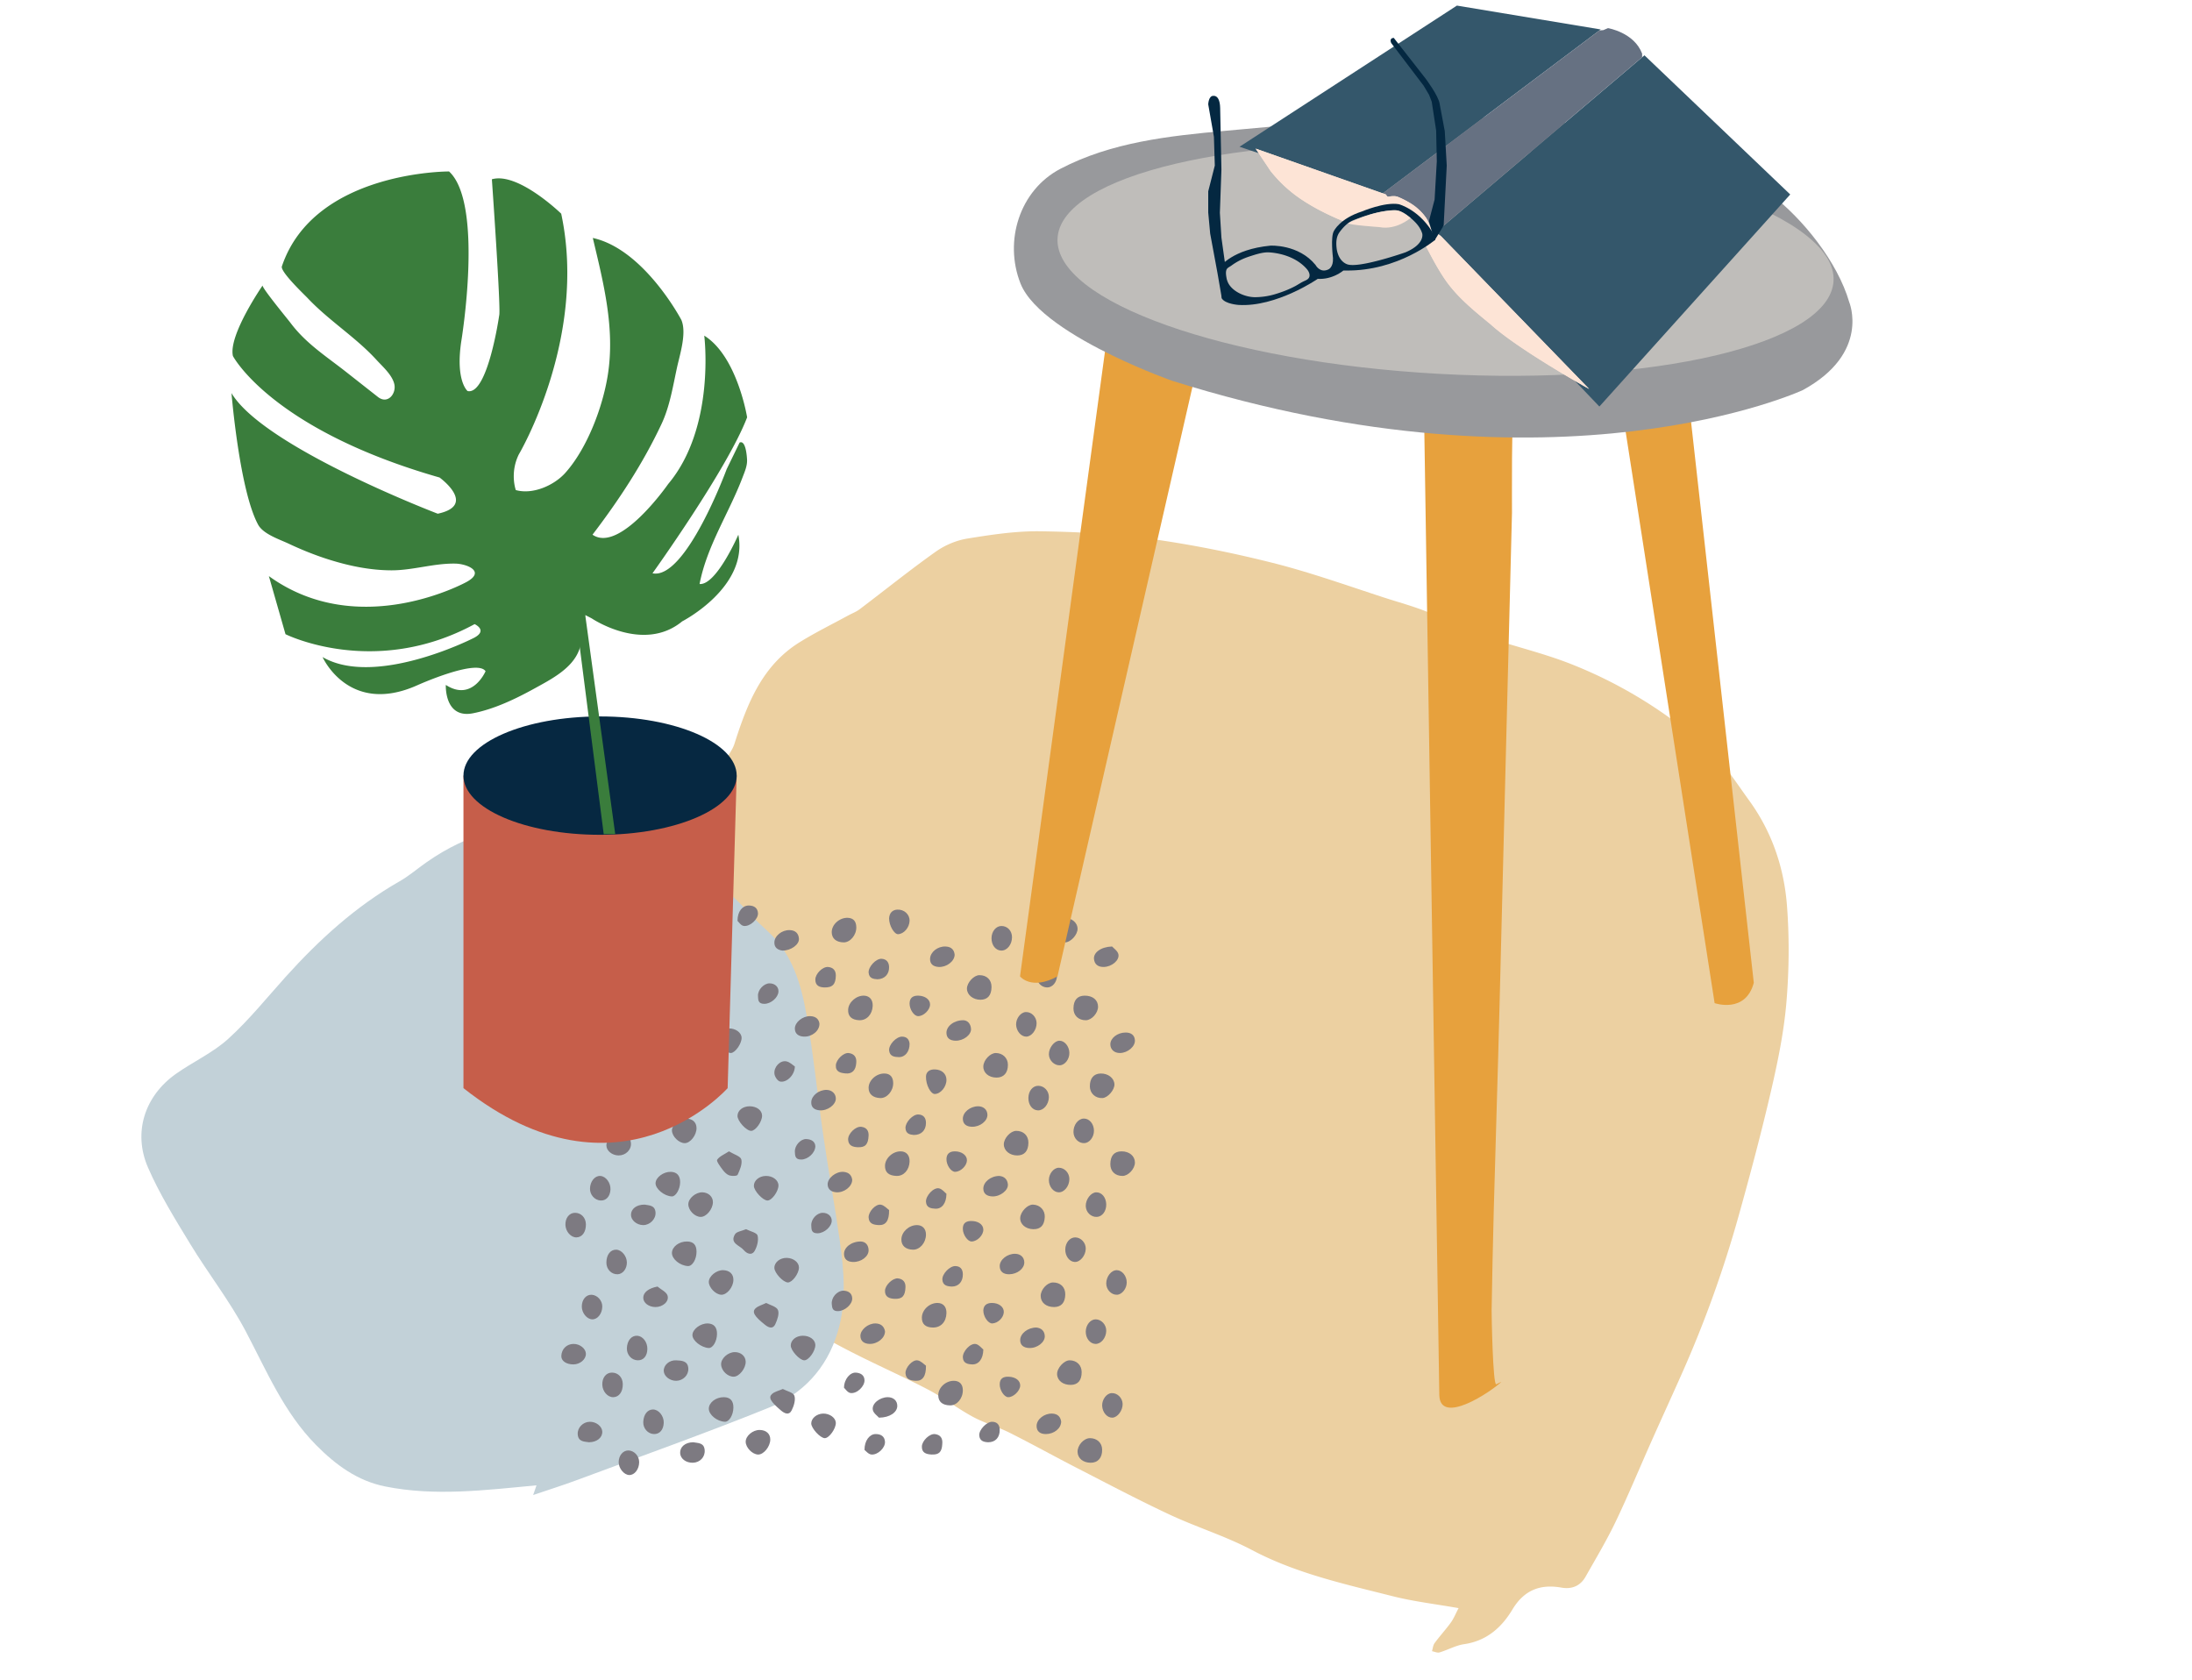
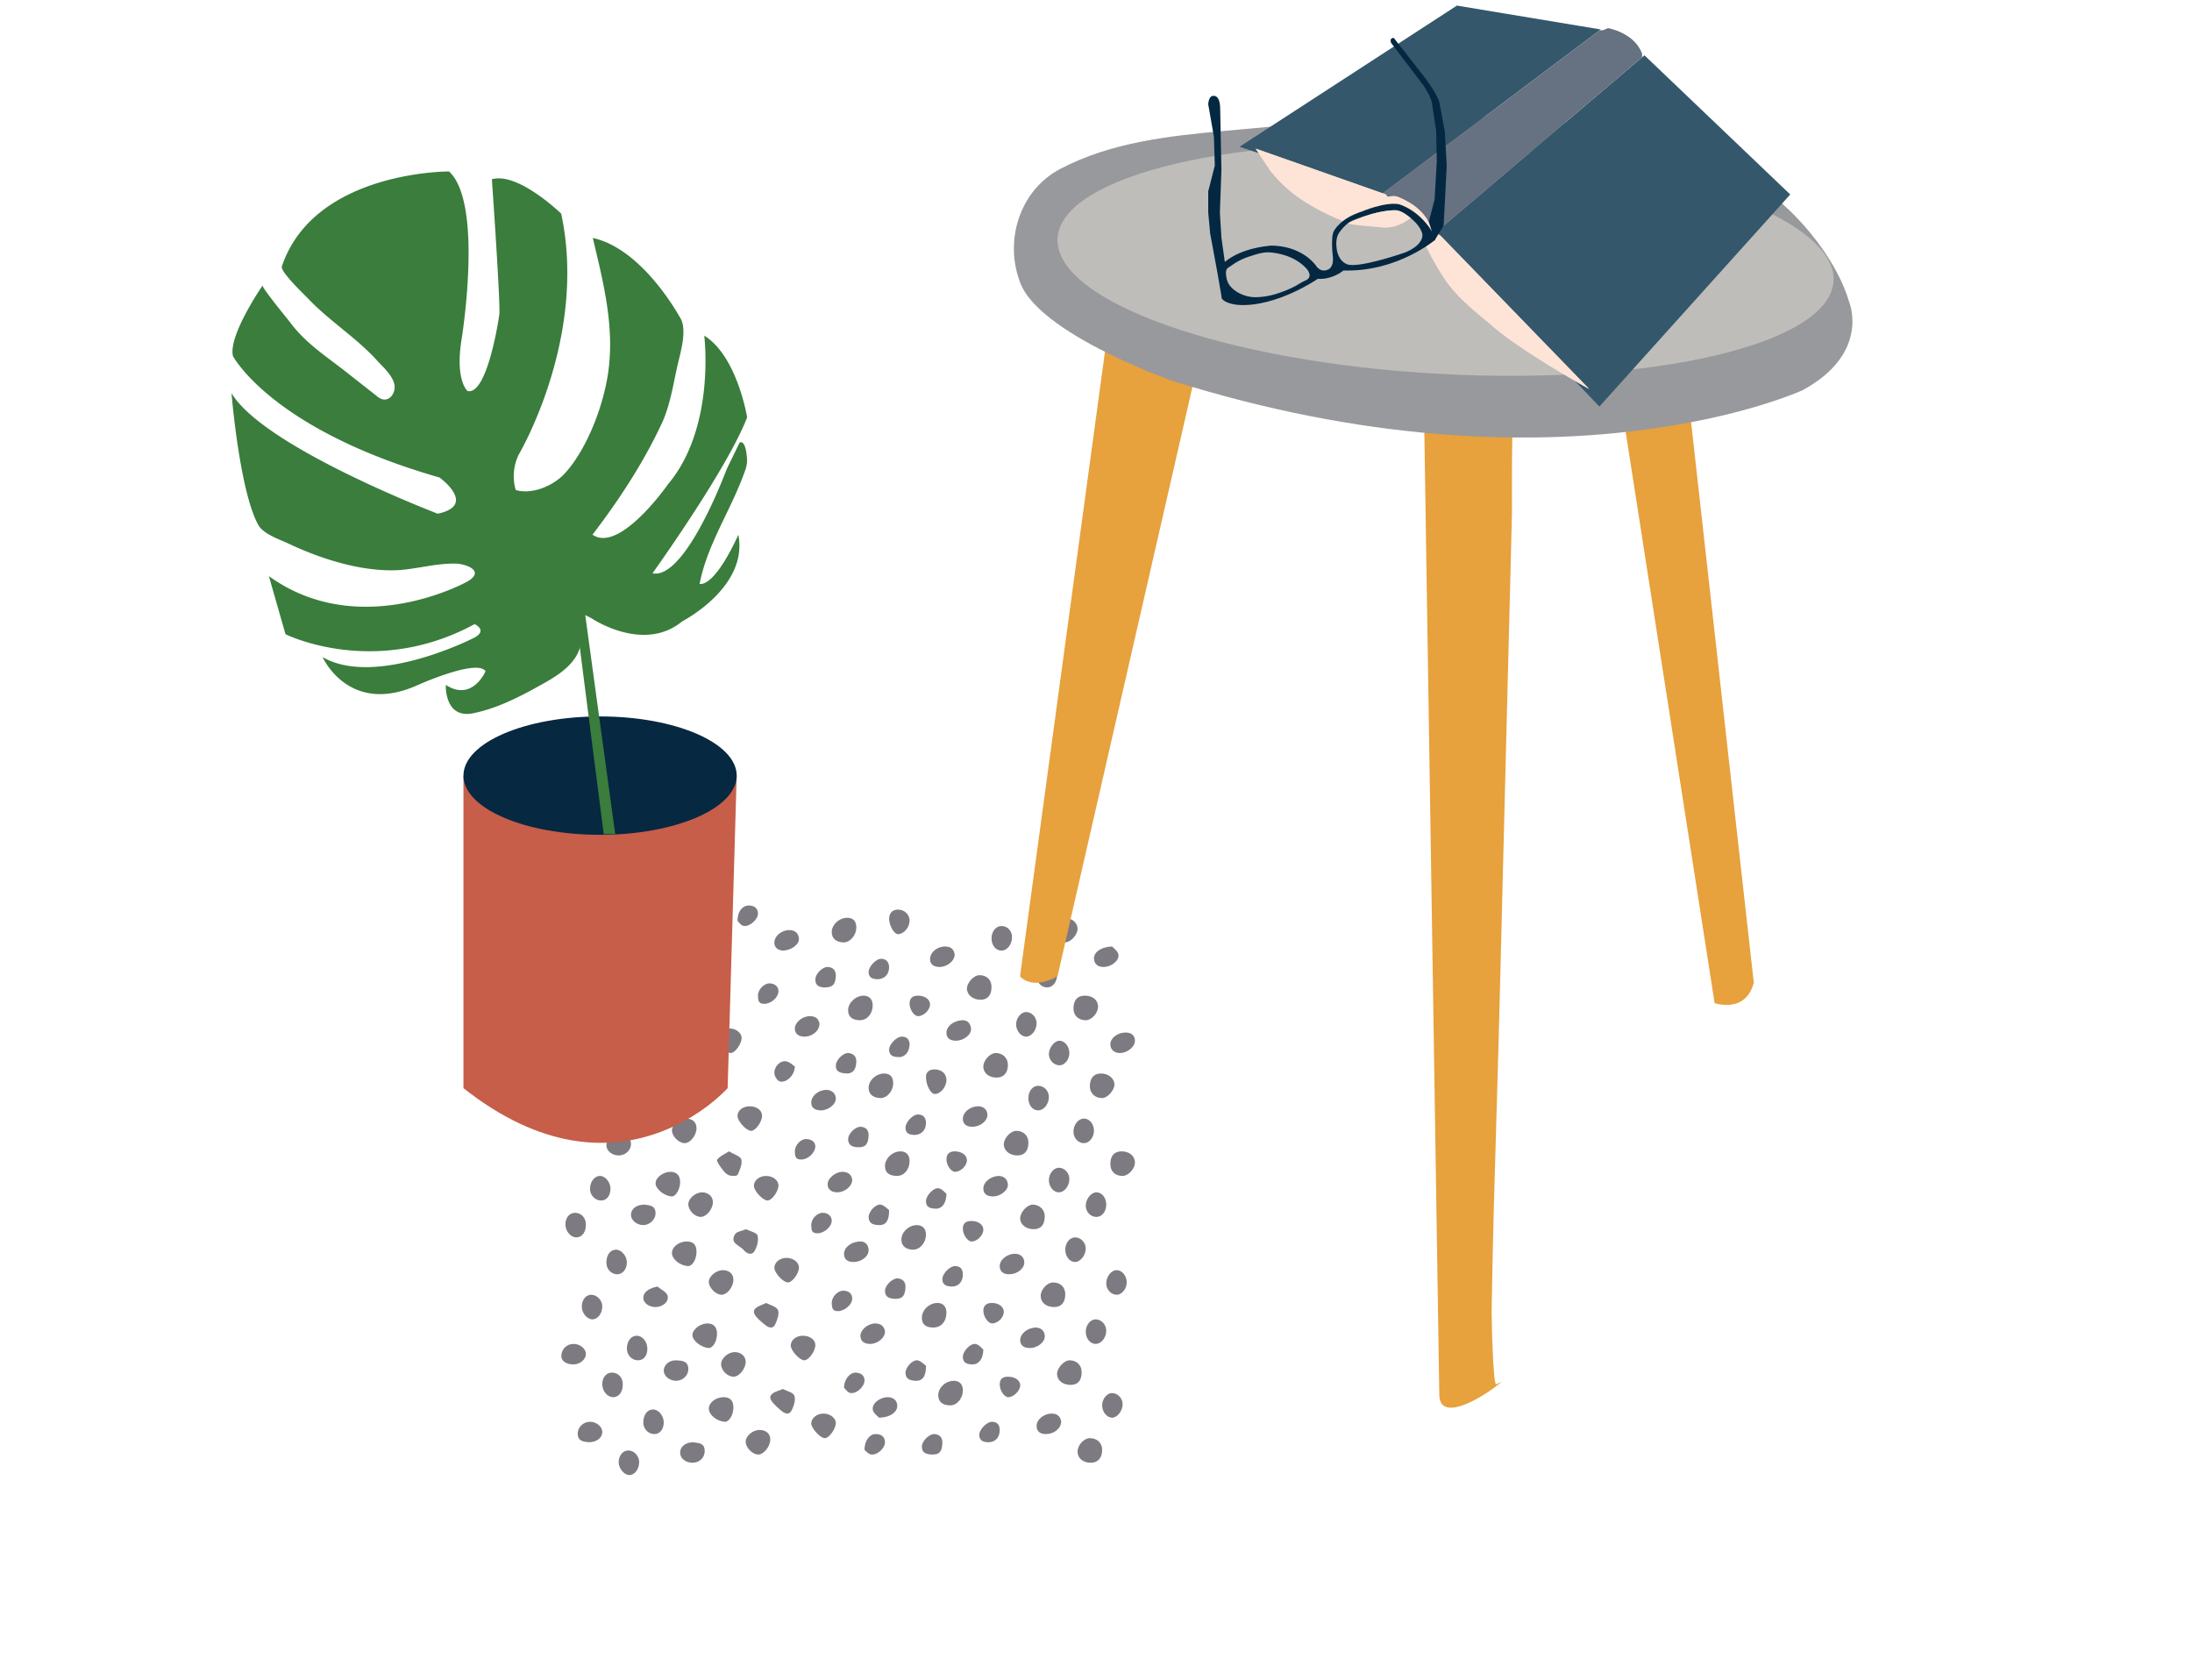
<svg xmlns="http://www.w3.org/2000/svg" viewBox="0 0 535 410">
  <g fill="none" fill-rule="evenodd">
-     <path fill="#ECD0A1" d="M168.064 256.707c.47-1.261 1.06-2.493 1.38-3.792.473-1.924.783-3.89 1.11-5.848 1.06-6.332 2.198-12.653 3.107-19.007.76-5.31 1.246-10.658 1.835-15.991.208-1.883.342-3.774.54-5.659.231-2.196.161-4.494.813-6.56 1.47-4.665 3.048-9.203-.337-13.712-.194-.258-.135-.708-.195-1.07l.838.33c.708-1.274 1.654-2.47 2.087-3.83 3.093-9.732 6.724-19.13 15.961-24.85 3.818-2.365 7.869-4.352 11.817-6.507.929-.507 1.954-.882 2.788-1.513 6.197-4.686 12.252-9.569 18.584-14.06 2.219-1.574 5.005-2.757 7.681-3.19 5.873-.951 11.85-1.863 17.77-1.782 9.011.124 18.08.61 26.997 1.85 10.025 1.393 20.01 3.398 29.826 5.872 9.196 2.317 18.168 5.539 27.201 8.472 4.667 1.515 9.542 2.736 13.827 5.02 10.129 5.399 21.48 7.102 31.975 11.276 12.004 4.772 22.857 11.463 32.614 20.032 4.373 3.841 7.319 8.611 10.641 13.192 5.57 7.678 8.508 16.4 9.22 25.667.598 7.805.522 15.738-.134 23.542-.606 7.205-2.074 14.381-3.707 21.446-2.369 10.252-5.083 20.431-7.913 30.569a280.161 280.161 0 0 1-13.705 38.21c-2.49 5.615-5.055 11.196-7.554 16.806-2.929 6.579-5.679 13.243-8.786 19.737-2.2 4.595-4.832 8.988-7.342 13.43-1.284 2.277-3.343 3.143-5.908 2.689-5.205-.924-9.133.63-11.961 5.344-2.653 4.423-6.33 7.67-11.8 8.463-2.046.299-3.965 1.405-5.982 2.007-.54.16-1.228-.183-1.849-.296.206-.67.256-1.456.648-1.989 1.258-1.71 2.707-3.28 3.953-4.999.705-.973 1.156-2.131 1.89-3.525-5.636-.996-10.948-1.608-16.085-2.909-11.7-2.96-23.5-5.531-34.36-11.274-6.42-3.394-13.48-5.556-20.08-8.642-7.59-3.548-15.008-7.47-22.468-11.298-5.57-2.858-11.046-5.905-16.642-8.709-2.884-1.445-6.062-2.32-8.891-3.852-3.779-2.045-7.225-4.714-11.032-6.695-6.838-3.558-13.936-6.617-20.745-10.224-7.468-3.957-15.086-7.796-21.963-12.642-4.692-3.306-8.702-7.908-12.103-12.593-2.152-2.964-3.006-7.071-3.767-10.804-1.429-7.008-2.509-14.098-3.465-21.19-.717-5.326-1.058-10.705-1.437-16.07-.042-.585.715-1.675 1.21-1.743.702-.097 1.623.397 2.226.905.423.356.468 1.157.682 1.759l.99.207" />
-     <path fill="#C2D1D8" d="M130.127 364.878l.815-2.367c-12.697 1.195-24.81 2.71-36.92.28-6.752-1.354-12.044-5.225-16.857-10.093-7.894-7.987-12.08-18.102-17.19-27.783-3.917-7.422-9.178-14.124-13.555-21.321-3.688-6.062-7.473-12.154-10.293-18.634-3.735-8.584-.809-17.47 6.781-22.854 4.184-2.967 9.025-5.143 12.778-8.549 5.079-4.607 9.423-10.03 14.034-15.146 8.18-9.072 17.115-17.219 27.802-23.315 2.317-1.322 4.37-3.104 6.566-4.642 10.177-7.124 21.218-10.18 33.79-8.636 8.892 1.092 17.473 2.848 25.586 6.544 7.622 3.473 14.071 8.613 19.692 14.821 1.497 1.653 3.214 3.105 4.812 4.667 5.456 5.329 7.533 12.338 8.806 19.434 1.78 9.918 2.733 19.981 4.185 29.96 1.235 8.497 2.793 16.947 3.99 25.448 1.053 7.485 1.736 14.98-.504 22.45-2.66 8.871-8.503 15.075-16.769 18.414-15.47 6.25-31.205 11.843-46.846 17.666-3.43 1.277-6.927 2.372-10.703 3.656" />
+     <path fill="#C2D1D8" d="M130.127 364.878l.815-2.367" />
    <path fill="#7D7A81" d="M182.991 270c1.704.01 2.99.984 3.009 2.278.02 1.452-1.54 3.665-2.623 3.72-1.17.06-3.414-2.385-3.377-3.68.039-1.33 1.325-2.327 2.991-2.318zm12.94 56c1.683-.017 3.025.954 3.068 2.218.05 1.494-1.638 3.835-2.73 3.781-1.154-.055-3.282-2.414-3.269-3.622.014-1.327 1.288-2.36 2.931-2.377zM195 309.366c-.014 1.462-1.625 3.64-2.688 3.634-1.149-.005-3.298-2.316-3.312-3.56-.014-1.36 1.391-2.484 3.053-2.439 1.634.047 2.958 1.108 2.947 2.365zm-11-19.938c-.017-1.303 1.276-2.39 2.89-2.427 1.703-.04 3.13 1.036 3.11 2.345-.026 1.474-1.637 3.668-2.683 3.654-1.133-.016-3.301-2.352-3.317-3.572zM200.918 345c1.573-.026 3.023 1.02 3.08 2.22.067 1.424-1.646 3.812-2.708 3.78-1.11-.036-3.285-2.41-3.29-3.591-.003-1.267 1.35-2.384 2.918-2.409zM181 253.264c.043 1.413-1.518 3.663-2.59 3.734-1.112.076-3.33-2.184-3.405-3.469-.08-1.319 1.166-2.444 2.794-2.525 1.669-.08 3.163.972 3.201 2.26zm-4-19.87c-.042 1.508-1.68 3.669-2.732 3.605-1.176-.072-3.281-2.41-3.267-3.63.015-1.39 1.37-2.422 3.105-2.367 1.694.053 2.931 1.076 2.894 2.392zm37.855 34.605c-1.812-.067-2.867-.994-2.854-2.51.016-1.877 1.958-3.58 3.963-3.485 1.286.059 2.014.83 2.037 2.32.027 1.96-1.536 3.734-3.146 3.675zM268.612 262c1.83-.045 3.325 1.112 3.387 2.624.058 1.38-1.62 3.309-2.93 3.371-1.718.083-3.052-1.15-3.069-2.837-.018-1.964.936-3.118 2.612-3.158zM205.88 230c-1.81-.048-2.869-.96-2.88-2.48-.016-1.886 1.919-3.606 3.936-3.516 1.272.058 2.031.77 2.063 2.286.042 1.938-1.513 3.75-3.119 3.71zM242 240.906c-.026 2.022-.954 3.088-2.696 3.094-1.832.006-3.302-1.203-3.304-2.717 0-1.451 1.67-3.265 3.024-3.283 1.808-.02 2.998 1.137 2.976 2.906zm20 5.195c.02-2.007.966-3.086 2.715-3.1 1.97-.017 3.272 1.045 3.285 2.68.015 1.55-1.544 3.296-2.964 3.318-1.8.033-3.052-1.165-3.036-2.898zm-5-18.943c-.018-1.98.915-3.11 2.609-3.157 1.865-.048 3.335 1.088 3.39 2.622.056 1.51-1.7 3.413-3.116 3.376-1.708-.043-2.866-1.186-2.883-2.84zM243.175 263c-1.89-.025-3.235-1.196-3.173-2.773.058-1.523 1.704-3.251 3.071-3.227 1.68.028 2.909 1.22 2.927 2.84.021 2.01-1.025 3.18-2.825 3.16zm25.824 90.795c.035 2.002-1.031 3.216-2.81 3.205-1.836-.015-3.121-1.065-3.187-2.607-.07-1.628 1.52-3.403 3.04-3.393 1.727.013 2.93 1.148 2.957 2.795zm-46.175-48.796c-1.791-.038-2.849-.978-2.824-2.515.03-1.83 1.859-3.499 3.814-3.484 1.358.011 2.21.929 2.186 2.358-.032 1.985-1.51 3.678-3.176 3.641zM260 315.907c-.026 2.012-.974 3.088-2.726 3.093-1.941.005-3.268-1.094-3.274-2.71-.005-1.547 1.565-3.273 2.993-3.29 1.823-.02 3.029 1.146 3.007 2.907zm4 18.935c.018 2.022-.881 3.116-2.596 3.157-1.927.045-3.337-1.03-3.402-2.592-.06-1.496 1.702-3.428 3.104-3.407 1.7.03 2.88 1.186 2.894 2.842zm7-50.755c.028-2.029.958-3.079 2.73-3.087 1.894-.008 3.268 1.136 3.27 2.725 0 1.53-1.592 3.262-3.014 3.275-1.815.016-3.01-1.149-2.986-2.913zm-20-5.184c-.018 2.007-.96 3.087-2.703 3.097-1.86.01-3.291-1.17-3.297-2.713-.005-1.487 1.627-3.27 3.01-3.287 1.79-.02 3.005 1.161 2.99 2.903zM231.906 343c-1.87-.026-2.882-.874-2.906-2.434-.027-1.852 1.754-3.545 3.751-3.566 1.409-.015 2.234.818 2.249 2.275.022 2.007-1.422 3.747-3.094 3.725zm23.09-45.962c-.096 2.025-1.026 3-2.83 2.96-1.87-.04-3.254-1.26-3.162-2.79.093-1.502 1.795-3.252 3.12-3.207 1.726.058 2.95 1.355 2.872 3.037zm-36.155-10.04c-1.932-.051-2.879-.886-2.84-2.505.044-1.854 1.956-3.563 3.906-3.49 1.359.047 2.148 1.001 2.09 2.52-.076 2.03-1.435 3.524-3.156 3.476zm-9.123-38c-1.861-.078-2.802-.98-2.712-2.6.101-1.823 2.033-3.49 3.929-3.394 1.335.068 2.127 1.036 2.061 2.522-.093 2.067-1.488 3.545-3.278 3.471zM227.688 324c-1.81-.025-2.72-.856-2.687-2.452.04-1.902 1.886-3.593 3.869-3.547 1.374.032 2.176.977 2.128 2.502-.067 2.14-1.375 3.521-3.31 3.497zm-75.69-93.255c-.05 1.771-.955 3.268-1.968 3.255-1.885-.024-4.095-1.785-4.029-3.206.066-1.346 2.04-2.827 3.726-2.793 1.555.033 2.323.96 2.27 2.744zm23.001 94.871c-.036 1.8-1.046 3.46-2.06 3.381-1.831-.143-3.911-1.794-3.939-3.126-.027-1.423 1.975-2.94 3.787-2.869 1.482.06 2.244.96 2.212 2.614zM154.563 248c1.596-.022 2.455.879 2.437 2.558-.018 1.705-1.08 3.488-2.05 3.441-1.828-.09-3.894-1.717-3.949-3.108-.056-1.434 1.706-2.864 3.562-2.89zm22.107 93c1.553.016 2.34.871 2.33 2.532-.011 1.796-1.044 3.517-2.082 3.467-1.932-.089-3.921-1.71-3.918-3.19.003-1.503 1.734-2.828 3.67-2.809zm-12.967-55c1.498.037 2.305.92 2.297 2.522-.01 1.706-1.056 3.506-2.02 3.478-1.852-.06-4.041-1.859-3.979-3.268.063-1.393 1.932-2.77 3.702-2.731zM170 305.549c-.015 1.831-1.028 3.503-2.09 3.45-1.96-.101-3.928-1.715-3.91-3.208.016-1.51 1.753-2.822 3.692-2.79 1.578.028 2.32.847 2.308 2.548zm-9-36.983c-.013 1.872-.996 3.5-2.073 3.433-1.927-.122-3.948-1.773-3.927-3.208.023-1.472 1.818-2.818 3.72-2.79 1.577.025 2.291.83 2.28 2.565zM164.086 224c1.043.6 2.603.981 2.824 1.749.3 1.036-.195 2.497-.777 3.539-.628 1.122-1.806.784-2.505-.092-.938-1.181-3.545-1.54-2.295-3.816.374-.683 1.666-.866 2.753-1.38zm22.916 94c.982.541 2.514.87 2.87 1.72.379.91-.155 2.409-.65 3.473-.562 1.21-1.568.884-2.472.163-2.647-2.1-3.3-3.169-2.316-4.067.606-.555 1.502-.774 2.568-1.289zm-14.056-56c1.149.586 2.765.904 2.96 1.628.306 1.142-.193 2.616-.666 3.818-.152.388-1.505.726-1.942.458-1.118-.684-2.101-1.656-2.985-2.658-.308-.351-.423-1.445-.188-1.636.796-.65 1.786-1.05 2.82-1.61zM172 246.115c-.25.653-.44 1.617-.974 2.353-.274.38-1.376.677-1.724.457-1.129-.713-2.106-1.66-3.083-2.573-.195-.183-.278-.67-.173-.925.613-1.482 1.967-1.5 3.306-1.384 1.206.104 2.461.24 2.648 2.072zM182.09 300c1.03.526 2.637.853 2.813 1.548.287 1.123-.096 2.641-.697 3.708-.714 1.264-1.942.723-2.7-.183-.955-1.143-3.477-1.602-2.107-3.848.395-.647 1.639-.774 2.692-1.225zm-4.171-19c1.24.76 2.835 1.196 3.018 1.98.267 1.126-.363 2.57-.904 3.736-.153.326-1.4.362-2.024.155-.633-.215-1.214-.817-1.641-1.39-.573-.767-1.564-2.093-1.334-2.431.589-.863 1.759-1.31 2.885-2.05zm-3.92 12.442c-.048 1.724-1.637 3.598-3.014 3.557-1.477-.04-3.01-1.644-2.985-3.12.024-1.422 1.815-2.923 3.434-2.878 1.5.039 2.604 1.089 2.565 2.44zM185.428 349c1.593.026 2.597.952 2.572 2.369-.03 1.72-1.627 3.668-2.977 3.63-1.417-.042-3.029-1.714-3.023-3.14.006-1.429 1.751-2.887 3.428-2.859zm5.636-10c.982.523 2.532.834 2.813 1.627.35.991-.108 2.509-.642 3.566-.659 1.307-1.727.811-2.65.025-2.562-2.183-3.121-3.17-2.11-4.042.627-.54 1.541-.72 2.589-1.176zm-33.05-98c-1.436-.042-3.038-1.715-3.014-3.15.022-1.413 1.794-2.878 3.44-2.85 1.584.029 2.59.966 2.56 2.386-.041 1.753-1.613 3.655-2.986 3.613zm18.464 69c1.593.038 2.556.955 2.521 2.405-.042 1.783-1.6 3.66-2.983 3.593-1.4-.067-3.045-1.794-3.016-3.167.032-1.38 1.858-2.868 3.478-2.83zm-14.391-50c-1.474.007-3.057-1.55-3.087-3.037-.03-1.42 1.725-2.963 3.372-2.963 1.527 0 2.615.978 2.628 2.359.016 1.725-1.513 3.634-2.913 3.641zm19.912 72.317c.039 1.635-1.552 3.653-2.902 3.682-1.5.034-3.045-1.46-3.096-2.995-.048-1.445 1.637-2.98 3.307-3.003 1.502-.027 2.66.973 2.691 2.316zM167.381 273c1.605-.01 2.604.873 2.619 2.305.018 1.737-1.5 3.69-2.874 3.695-1.41.006-3.074-1.623-3.125-3.058-.05-1.36 1.759-2.934 3.38-2.942zm72.618 27.057c.049 1.382-1.425 2.904-2.847 2.943-.949.026-2.102-1.592-2.15-3.007-.044-1.291.59-1.936 1.89-1.99 1.759-.067 3.061.784 3.107 2.054zm-24 24.83c.06 1.645-1.85 3.178-3.79 3.11-1.274-.045-2.17-.643-2.208-1.907-.045-1.518 1.851-3.12 3.68-3.09 1.434.024 2.12.838 2.318 1.888zm-69.5-37.885c1.385.062 2.597 1.698 2.495 3.37-.102 1.665-1.091 2.72-2.456 2.622-1.417-.104-2.565-1.408-2.538-2.888.032-1.756 1.163-3.163 2.498-3.104zM240 319.78c.07-1.169.801-1.763 2.042-1.78 1.715-.024 2.998.955 2.956 2.223-.044 1.36-1.415 2.715-2.808 2.776-1.007.044-2.22-1.678-2.19-3.219zM217 224.136c.07-1.252.752-2.056 1.975-2.13 1.706-.103 3.073 1.176 3.024 2.732-.053 1.65-1.368 3.187-2.789 3.261-.938.051-2.218-2.073-2.21-3.863zm44 63.639c-.014 1.736-1.253 3.262-2.614 3.224-1.301-.037-2.39-1.404-2.386-3.003.003-1.543 1.17-2.988 2.42-2.996 1.402-.011 2.592 1.267 2.58 2.775zm-35-25.055c.048-1.148.904-1.757 2.182-1.718 1.712.052 2.813 1.082 2.818 2.56.007 1.702-1.433 3.436-2.857 3.438-.96.002-2.18-2.138-2.142-4.28zM149.673 341c-1.37.025-2.616-1.396-2.67-3.037-.057-1.723.935-2.97 2.358-2.963 1.507.008 2.596 1.142 2.638 2.744.05 1.92-.887 3.229-2.326 3.256zM222 244.92c.016-1.403.823-1.948 2.14-1.919 1.67.04 2.87.958 2.86 2.17-.013 1.339-1.63 2.887-2.955 2.827-.983-.042-2.047-1.643-2.045-3.078zM233.04 281c1.706-.006 3.008.977 2.959 2.234-.05 1.308-1.499 2.713-2.844 2.765-1.034.04-2.192-1.65-2.154-3.138.032-1.215.735-1.858 2.038-1.861zm10.83 6c1.223.088 2.009.821 2.124 2.054.133 1.44-1.858 3.013-3.794 2.944-1.26-.044-2.187-.599-2.2-1.896-.015-1.582 1.758-3.078 3.87-3.102zm6.58-34c-1.264-.004-2.422-1.4-2.45-2.954-.027-1.504 1.134-2.998 2.363-3.044 1.4-.053 2.616 1.193 2.637 2.694.024 1.681-1.232 3.31-2.55 3.304zM249 338.182c-.033 1.303-1.731 2.905-2.982 2.814-.958-.07-2.023-1.722-2.018-3.119.007-1.443.857-1.917 2.165-1.874 1.711.055 2.865.94 2.834 2.179zm-41-50.202c-.043 1.68-2.05 3.166-3.917 3.009-1.19-.099-2.023-.694-2.08-1.858-.077-1.56 1.987-3.242 3.83-3.125 1.446.093 2.059.939 2.167 1.974zm49.999-49.902c-.038 1.657-1.13 2.954-2.462 2.921-1.437-.035-2.58-1.313-2.536-2.838.052-1.773 1.3-3.23 2.7-3.158 1.342.07 2.336 1.4 2.298 3.075zm3 18.867c.035 1.549-1.066 2.999-2.32 3.053-1.374.06-2.644-1.204-2.678-2.662-.035-1.566 1.308-3.317 2.559-3.336 1.267-.022 2.403 1.35 2.44 2.945zM153.574 359.999c-1.264-.031-2.567-1.61-2.574-3.126-.009-1.644 1.092-2.938 2.44-2.87 1.389.069 2.563 1.374 2.56 2.846-.003 1.733-1.12 3.182-2.426 3.15zM153 308.105c.017 1.565-.986 2.852-2.258 2.894-1.517.05-2.74-1.215-2.742-2.833-.002-1.905.973-3.194 2.397-3.166 1.315.027 2.586 1.542 2.603 3.105zM264.543 273c1.341-.011 2.425 1.275 2.456 2.917.032 1.575-1.068 3.022-2.34 3.08-1.413.067-2.627-1.163-2.658-2.693-.035-1.755 1.148-3.29 2.542-3.304zm-123.175-5c1.347.004 2.6 1.474 2.631 3.086.033 1.713-.982 2.94-2.41 2.914-1.5-.027-2.571-1.18-2.589-2.793-.02-1.95.91-3.21 2.368-3.207zm132.63 74.618c.056 1.605-1.232 3.341-2.509 3.381-1.271.04-2.422-1.301-2.487-2.9-.06-1.514 1.054-3.023 2.288-3.095 1.394-.08 2.655 1.139 2.708 2.614zM259 346.942c-.01 1.684-1.737 3.04-3.7 3.058-1.428.014-2.306-.643-2.3-1.99.007-1.617 1.887-3.069 3.777-3.008 1.484.046 2.064.908 2.223 1.94zM235.137 249c1.015.043 1.756.822 1.857 2.067.124 1.487-1.851 2.99-3.81 2.931-1.31-.04-2.17-.619-2.184-1.916-.019-1.593 1.801-3.096 4.137-3.082zm37.452 61c1.294.026 2.404 1.402 2.411 2.985.007 1.521-1.16 2.988-2.399 3.014-1.38.03-2.6-1.26-2.601-2.747-.002-1.714 1.244-3.278 2.589-3.252zm-112.954 40c-1.498-.025-2.704-1.388-2.632-2.969.084-1.812 1.028-3.021 2.368-3.03 1.39-.012 2.684 1.59 2.627 3.25-.056 1.694-.985 2.773-2.363 2.749zM158 329.229c-.03 1.72-.929 2.788-2.33 2.77-1.52-.018-2.715-1.34-2.668-2.946.058-1.859 1.117-3.135 2.535-3.049 1.362.082 2.493 1.562 2.463 3.225zM214.532 346c-.35-.413-1.34-1.078-1.5-1.883-.31-1.547 1.672-3.093 3.611-3.117 1.425-.017 2.386.87 2.356 2.177-.034 1.489-1.788 2.804-4.467 2.823zM204 268.15c-.021 1.486-2.01 2.973-3.915 2.842-1.313-.09-2.127-.717-2.083-1.999.054-1.608 1.879-3.043 3.784-2.992 1.285.036 2.229.952 2.214 2.149zm66 56.643c-.02 1.742-1.268 3.253-2.65 3.206-1.322-.047-2.365-1.389-2.35-3.023.018-1.6 1.143-2.985 2.417-2.976 1.405.011 2.599 1.301 2.583 2.793zm3.386-67.794c-1.405.034-2.395-.855-2.386-2.142.01-1.494 1.72-2.838 3.685-2.857 1.331-.014 2.203.582 2.308 1.824.133 1.558-1.709 3.129-3.607 3.175zM241 272.059c.04 1.533-1.81 2.999-3.804 2.94-1.32-.042-2.176-.648-2.195-1.92-.024-1.602 1.772-3.069 3.708-3.079 1.329-.008 2.26.826 2.291 2.059zm-98 26.688c.046 1.917-.886 3.228-2.317 3.253-1.337.025-2.615-1.414-2.679-3.02-.069-1.702.944-2.982 2.354-2.98 1.476.006 2.603 1.18 2.641 2.747zM244.38 232c-1.37-.027-2.384-1.31-2.381-3.012.003-1.641 1.074-2.973 2.405-2.988 1.48-.015 2.605 1.175 2.595 2.746-.009 1.797-1.204 3.28-2.62 3.254zm-99.836 90c-1.304-.029-2.543-1.556-2.545-3.134 0-1.69 1.059-2.94 2.426-2.863 1.382.08 2.588 1.415 2.574 2.86-.016 1.74-1.131 3.167-2.455 3.137zm108.416 2c1.172.123 1.98.802 2.037 2.078.069 1.502-1.842 3.005-3.82 2.918-1.285-.055-2.182-.643-2.178-1.932.002-1.579 1.82-3.072 3.96-3.064zm-52.962-74.168c.04 1.767-1.84 3.256-3.807 3.164-1.293-.058-2.177-.693-2.192-1.943-.02-1.55 1.893-3.098 3.748-3.052 1.461.036 2.133.836 2.251 1.831zm67.543 41.169c1.353-.04 2.415 1.222 2.457 2.91.043 1.669-.955 3.02-2.278 3.086-1.434.072-2.673-1.123-2.72-2.626-.051-1.628 1.236-3.334 2.541-3.37zm-14.12-26c1.443.007 2.61 1.277 2.577 2.796-.036 1.749-1.292 3.251-2.675 3.202-1.36-.046-2.346-1.339-2.324-3.045.021-1.697 1.059-2.963 2.423-2.954zm-43.292 38c1.058.05 1.813.774 1.868 2.07.067 1.564-1.787 2.984-3.815 2.927-1.357-.034-2.16-.67-2.183-1.934-.028-1.616 1.788-3.084 4.13-3.064zM271.427 231c.369.427 1.351 1.079 1.534 1.874.34 1.489-1.614 3.088-3.562 3.125-1.447.026-2.275-.687-2.391-1.956-.143-1.529 1.633-2.949 4.419-3.043zM250 308.113c.006 1.5-1.69 2.857-3.66 2.887-1.432.017-2.323-.64-2.34-1.973-.02-1.606 1.873-3.064 3.774-3.026 1.333.027 2.22.867 2.226 2.112zm14.999-3.319c-.05 1.677-1.378 3.263-2.687 3.204-1.304-.054-2.34-1.433-2.311-3.073.027-1.63 1.114-2.933 2.432-2.925 1.408.011 2.609 1.321 2.566 2.794zM233 233.01c-.032 1.637-2.019 3.11-3.93 2.983-1.325-.089-2.115-.732-2.068-2.014.059-1.632 1.86-3.054 3.796-2.975 1.491.06 2.096.902 2.202 2.006zm-2 58.344c-.02 2.391-1.158 3.718-2.707 3.644-1.07-.052-2.196-.24-2.29-1.676-.095-1.454 1.844-3.584 3.185-3.294.777.169 1.412 1.017 1.812 1.326zM190.926 232c-1.058-.164-1.943-.674-1.926-1.974.019-1.608 1.815-3.072 3.73-3.024 1.477.038 2.182.873 2.267 2.099.097 1.437-1.986 2.945-4.071 2.899zM214.122 239c-.894-.065-1.996-.175-2.117-1.605-.12-1.415 1.8-3.476 3.169-3.393 1.185.072 1.79.842 1.824 2 .053 1.739-1.086 2.978-2.876 2.998zm8.892 38c-.888-.082-1.965-.26-2.013-1.702-.045-1.388 1.768-3.323 3.104-3.298 1.299.027 1.905.852 1.895 2.088-.015 1.79-1.136 2.933-2.986 2.912zm-1.015-22.293c.035 1.961-1.102 3.33-2.635 3.292-1.07-.027-2.203-.178-2.356-1.6-.15-1.415 1.747-3.412 3.157-3.399 1.249.013 1.739.792 1.834 1.707zM240 329.365c-.041 2.383-1.193 3.706-2.739 3.632-1.072-.05-2.18-.261-2.259-1.702-.079-1.468 1.852-3.568 3.196-3.266.775.175 1.404 1.025 1.802 1.336zM241.181 352c-.997-.047-2.084-.259-2.178-1.683-.09-1.366 1.843-3.355 3.162-3.316 1.217.035 1.823.734 1.835 1.976.016 1.836-1.037 3.03-2.819 3.023zm-8.858-38c-1.137-.042-2.218-.257-2.32-1.678-.1-1.395 1.781-3.34 3.143-3.322 1.233.019 1.828.747 1.853 1.965.038 1.828-1.038 3.035-2.676 3.035zm-6.325 19.304c.052 2.589-.845 3.76-2.458 3.693-1.194-.048-2.417-.253-2.536-1.822-.1-1.337 1.666-3.376 2.957-3.159.838.14 1.56.967 2.037 1.288zm-16.673-53.31c-1.213-.052-2.245-.412-2.322-1.834-.082-1.462 1.82-3.31 3.209-3.15 1.236.142 1.846.924 1.784 2.171-.107 2.165-.813 2.893-2.67 2.813zm-.345-20.547c-.12 1.77-.998 2.698-2.63 2.534-1.208-.12-2.425-.365-2.346-1.975.068-1.395 1.892-3.173 3.173-2.993 1.286.18 1.95.98 1.803 2.434zM139.949 333c-1.766.002-3-.87-2.947-2.081.073-1.696 1.315-2.911 2.983-2.919 1.55-.008 2.984 1.133 3.015 2.396.03 1.362-1.424 2.602-3.051 2.604zm78.408-16.005c-1.29-.06-2.384-.432-2.356-1.971.024-1.385 1.93-3.173 3.19-3.014 1.206.152 1.854.888 1.807 2.159-.08 2.13-.792 2.899-2.641 2.826zm-17.176-75.997c-1.063-.048-2.186-.336-2.181-1.923.003-1.427 1.774-3.178 3.113-3.07 1.234.097 1.906.85 1.887 2.097-.033 2.127-.793 2.94-2.819 2.896zM150.96 282c-1.588-.018-2.966-1.161-2.96-2.46.006-1.383 1.46-2.66 3.105-2.53 1.241.098 2.715.173 2.882 1.93.164 1.696-1.285 3.077-3.027 3.06zm14.128 54.999c-1.562.04-3.014-1.076-3.085-2.367-.078-1.404 1.302-2.71 3.004-2.628 1.315.065 2.89.08 2.99 1.992.085 1.63-1.283 2.963-2.91 3.003zm51.91-41.672c.04 2.64-.83 3.74-2.498 3.67-1.212-.052-2.422-.279-2.498-1.859-.068-1.373 1.707-3.361 3.003-3.118.835.158 1.54.99 1.994 1.307zM157.333 294c1.02.212 2.529.085 2.661 1.902.12 1.629-1.389 3.119-3.024 3.098-1.572-.021-2.965-1.194-2.969-2.498-.004-1.446 1.328-2.517 3.332-2.502zm72.646 58.453c-.101 1.917-.8 2.633-2.627 2.539-1.281-.064-2.403-.4-2.35-1.976.05-1.41 1.91-3.17 3.201-3.005 1.322.166 1.925 1 1.776 2.442zM143.068 244c-1.575.021-3.01-1.088-3.066-2.371-.059-1.367 1.383-2.726 3.027-2.624 1.297.08 2.877.096 2.968 2.026.079 1.677-1.263 2.945-2.93 2.969zm.694 108c-1.1-.178-2.671-.07-2.76-1.999-.074-1.625 1.332-2.968 2.937-3 1.555-.031 3.004 1.103 3.06 2.394.058 1.44-1.267 2.58-3.237 2.605zm4.474-95c1.083.211 2.683.052 2.762 2 .065 1.611-1.324 2.965-2.927 3-1.54.032-3.011-1.114-3.069-2.393-.065-1.44 1.254-2.578 3.234-2.607zm12.24 57c.85.72 2.174 1.309 2.446 2.186.459 1.476-1.184 2.825-2.947 2.814-1.637-.01-2.97-1.02-2.975-2.256-.004-1.336 1.325-2.338 3.476-2.744zm8.734 38c1.092.225 2.64.04 2.781 1.92.129 1.71-1.171 3.036-2.883 3.079-1.687.04-3.048-.993-3.106-2.364-.065-1.5 1.24-2.623 3.208-2.635zM180 224.745c-.008-2.35 1.253-3.76 2.78-3.745 1.416.015 2.161.728 2.218 1.897.069 1.425-1.934 3.303-3.48 3.086-.703-.099-1.258-1.01-1.518-1.238zm26 113.952c.012-2.146 1.532-3.805 2.925-3.692 1.24.102 2.038.688 2.074 1.858.044 1.469-1.823 3.34-3.417 3.12-.717-.102-1.286-1.03-1.582-1.286zm-16.001-96.72c-.057 1.486-1.812 3.01-3.442 3.023-1.629.012-1.5-1.107-1.553-1.94-.093-1.486 1.45-3.058 2.813-3.06 1.294-.002 2.224.84 2.182 1.976zm9.001 37.77c-.033 1.64-1.793 3.213-3.402 3.252-1.595.039-1.547-1.035-1.595-1.904-.08-1.502 1.399-3.138 2.752-3.094 1.358.042 2.185.666 2.245 1.745zm4 18.168c-.006 1.437-1.75 3.025-3.4 3.083-1.643.058-1.543-1.041-1.596-1.892-.094-1.525 1.335-3.065 2.732-3.105 1.278-.04 2.268.798 2.264 1.914zM205.86 315c1.258.05 2.103.655 2.14 1.898.042 1.444-1.763 3.015-3.384 3.098-1.467.076-1.526-.857-1.605-1.71-.147-1.603 1.253-3.245 2.849-3.286zm5.14 38.867c-.023-2.276 1.255-3.84 2.667-3.866 1.413-.026 2.256.63 2.33 1.88.087 1.453-1.736 3.27-3.336 3.11-.729-.073-1.36-.905-1.66-1.124zm-17-93.582c-.032 2.15-2.044 4.02-3.616 3.673-.62-.136-1.289-1.188-1.368-1.873-.195-1.688 1.396-3.344 2.893-3.051.89.175 1.622.953 2.091 1.25z" />
    <path fill="#E7A13D" d="M248.956 238.292s2.726 3.521 9.146 0l34.095-148.933-21.622-10.061-21.619 158.994zM347.544 99.419l3.745 241.006c.129 7.725 12.918-.956 15.176-3.197l-1.26.63c-.86.435-1.16-17.125-1.145-18.062.132-8.203.313-16.408.527-24.616.439-16.594.997-33.186 1.406-49.783.988-40.082 2.042-80.163 3.036-120.241.03-1.191-.224-25.57.652-25.737-.096.018-13.115 2.506-22.137 0M395.847 99.419l22.64 145.408s7.55 2.639 9.56-4.971l-16.1-143.96-16.1 3.523z" />
    <path fill="#98999C" d="M451.327 73.7s5.284 12.453-11.319 21.51c0 0-59.244 27.506-153.959-2.286 0 0-6.659-2.343-14.37-6.074-9.216-4.459-19.94-10.898-22.613-17.678-4.082-10.363-.22-22.759 9.753-27.976 12.43-6.499 26.482-8.015 40.236-9.27 15.514-1.413 31.066-2.896 46.647-3.32 20.732-.566 41.75.652 61.826 6.548 8.765 2.573 17.277 6.648 24.58 12.192 7.947 6.038 16.373 16.605 19.22 26.354" />
    <path fill="#BFBDBA" d="M447.512 68.567c-.851 15.398-43.933 25.552-96.234 22.677-52.3-2.878-94.012-17.693-93.163-33.089.845-15.399 43.929-25.552 96.229-22.677 52.302 2.877 94.014 17.692 93.168 33.09" />
    <path fill="#34576B" d="M302.534 35.815l53.052-34.45 35.097 5.822-53.537 40.274zM350.086 57.005l51.273-43.51 35.583 33.966-46.582 51.758z" />
    <path fill="#667182" d="M391.331 7.349l1.132-.485s6.39 1.052 8.33 6.228v.884l-50.707 43.029s-3.153-9.786-12.13-8.573l-.81-.971L390.36 7.43l.971-.081z" />
    <path fill="#FDE4D6" d="M387.862 94.936s-17.154-9.547-23.946-15.692c-4.18-3.46-8.4-6.796-11.448-11.365-2.226-3.337-4.048-7.074-5.905-10.628-.13-.25-1.933-3.55-1.572-3.804-4.493 3.168-9.425 3.613-14.435 1.639-4.64-1.831-8.937-3.724-13.1-6.538a32.677 32.677 0 0 1-7.374-6.855l-3.62-5.421 31.653 11.135c.266.094.31.49.6.586.19.064.596-.07.802-.086.585-.041 1.125-.074 1.673.148 2.605 1.053 5.341 2.855 6.905 5.21.608.916.758 2.103 1.551 2.9.616.621 1.572.983 2.166 1.595l36.05 37.176" />
    <path fill="#FDE4D6" d="M387.862 94.936s-17.154-9.547-23.946-15.692c-4.18-3.46-8.4-6.796-11.448-11.365-2.226-3.337-4.048-7.074-5.905-10.628-.13-.25-1.933-3.55-1.572-3.804-4.493 3.168-9.425 3.613-14.435 1.639-4.64-1.831-8.937-3.724-13.1-6.538a32.677 32.677 0 0 1-7.374-6.855l-3.62-5.421 31.653 11.135c.266.094.31.49.6.586.19.064.596-.07.802-.086.585-.041 1.125-.074 1.673.148 2.605 1.053 5.341 2.855 6.905 5.21.608.916.758 2.103 1.551 2.9.616.621 1.572.983 2.166 1.595l36.05 37.176" />
    <path fill="#042841" d="M294.892 25.464s.08-2.183 1.294-2.062c0 0 1.537-.324 1.617 2.952.08 3.275.31 15.069.31 15.069l-.377 10.514.378 6.059.808 5.803 1.348 7.062-2.048 1.995-1.08-6.254-1.777-9.597-.473-5.123v-5.176l1.604-6.306-.215-7.011-1.39-7.925zM339.573 10.53s-.646-1.187.594-1.295l7.763 9.92s3.235 4.313 3.452 6.228l1.24 6.604.484 8.411-.755 14.665-2.228 3.627-1.384-4.652 1.402-5.338.54-9.327-.163-7.547-1.079-7.01-.646-1.672-1.348-2.263-7.872-10.352z" />
    <path fill="#042841" d="M297.844 65.05s2.95-4.204 12.212-5.095c0 0 6.874-.411 11.038 4.728 0 0 1.05 2.025 3.073 1.096 0 0 1.294-.452 1.173-2.792 0 0-.646-5.255.242-6.63 0 0 1.43-3.02 6.82-4.744 0 0 5.554-2.373 9.005-1.78 0 0 5.337 1.403 8.679 7.656l.217 1.025s-9.004 7.685-21.836 7.509l-.594.003s-2.587 2.247-6.253 2.03c0 0-10.082 6.955-19.355 6.362 0 0-3.182-.214-4.043-1.562l-.378-7.805z" />
    <path fill="#BFBDBA" d="M299.24 66.269c.028-.227.087-.437.195-.605.231-.364.737-.568 1.076-.816 1.424-1.046 2.844-1.741 4.538-2.288 1.333-.431 2.974-.973 4.385-.973.006 0 5.932.002 9.49 4.042.432.494.845 1.237.652 1.909-.187.643-.846.866-1.392 1.123-.716.338-1.363.794-2.06 1.168-1.597.852-3.3 1.492-5.033 2.005-1.515.45-3.149.685-4.73.698-2.304.018-5.263-1.216-6.467-3.23a4.447 4.447 0 0 1-.543-1.506c-.074-.412-.173-1.013-.11-1.527M326.35 57.894c.125-.437.318-.854.605-1.244.855-1.163 1.934-2.312 3.292-2.881 2.964-1.16 6.023-2.154 9.214-2.434 1.945-.17 3.12.468 4.559 1.64 1.342 1.095 2.599 2.34 3.102 4.03 0 0 .753 2.534-4.098 4.582 0 0-11.376 3.99-14.234 2.91-1.621-.61-2.401-2.363-2.573-4.003-.093-.883-.102-1.775.134-2.6" />
    <path fill="#FDE4D6" d="M329.027 54.475s5.817-3.02 11.355-3.156c.434-.011.868-.02 1.3-.032-.419.014-.838.027-1.259.03 1.034-.065 1.967.544 2.79 1.089.368.245.721.505 1.063.783 2.494 2.036 0 0 0 0s-3.413 3.047-7.616 2.238c0 0-7.625-.53-7.633-.952" />
    <path fill="#C65E4A" d="M113.116 189.298h66.688l-2.207 76.274s-26.498 30.046-64.481 0v-76.274z" />
    <path fill="#062841" d="M179.804 189.3c0 7.976-14.928 14.445-33.342 14.445-18.416 0-33.347-6.469-33.347-14.445 0-7.978 14.931-14.445 33.347-14.445 18.414 0 33.342 6.467 33.342 14.445" />
    <path fill="#3A7D3C" d="M144.405 150.916s12.62 8.55 22.102.731c0 0 16.2-8.297 13.7-21.14 0 0-5.359 12.376-9.464 12.029 1.798-9.308 7.152-17.25 10.474-25.979.523-1.378 1.163-2.789 1.117-4.283 0 0-.156-5.009-1.816-4.263l-3.163 6.501s-9.974 27.087-18.103 25.408c0 0 18.31-25.5 23.096-38.066 0 0-2.398-14.923-10.462-19.935 0 0 2.837 22.346-8.807 36.215 0 0-11.802 16.988-18.467 12.363 6.418-8.401 12.353-17.431 16.863-27.063 2.007-4.286 2.759-9.137 3.762-13.742.691-3.173 2.416-8.422 1.06-11.61 0 0-9.074-17.258-21.613-20.003 2.604 10.965 5.453 22.018 3.667 33.405-1.238 7.9-5.066 17.999-10.382 23.932-2.745 3.062-7.933 5.358-12.077 4.193 0 0-1.518-4.143.74-8.714 0 0 16.831-28.392 10.339-58.745 0 0-10.54-10.247-16.92-8.395 0 0 2.251 32.004 1.785 33.23 0 0-2.802 19.546-7.716 18.454 0 0-3.02-2.453-1.516-12.272 0 0 5.527-33.471-3.003-41.319 0 0-32.948-.176-40.806 23.167-.434 1.289 5.538 6.946 6.236 7.686 5.21 5.543 11.772 9.564 16.861 15.14 1.476 1.616 3.815 3.645 4.34 5.88.556 2.358-1.599 5.04-3.984 3.167-2.579-2.024-5.154-4.053-7.733-6.08-4.875-3.838-9.854-6.966-13.643-12.046-.581-.777-7.081-8.649-6.77-9.097 0 0-8.417 12.162-7.25 17.228 0 0 9.347 17.894 50.434 29.65 0 0 9.294 6.743-.443 8.834 0 0-42.487-16.206-50.342-29.437 0 0 1.942 23.73 6.5 32.113 1.257 2.315 5.24 3.593 7.441 4.63 3.179 1.496 6.439 2.811 9.783 3.867 4.936 1.56 10.07 2.626 15.253 2.643 5.302.02 10.434-1.76 15.726-1.637 2.644.06 7.389 1.854 2.718 4.452 0 0-26.18 14.561-48.297-1.403l4.057 14.176s21.665 10.835 46.158-2.46c0 0 3.669 1.652-.687 3.61 0 0-23.611 11.884-36.422 4.435 0 0 6.378 14.404 23.182 6.85 0 0 14.524-6.527 16.598-3.396 0 0-3.216 7.54-9.7 3.343 0 0-.381 7.623 5.79 7.043a8.82 8.82 0 0 0 .862-.127c5.27-1.042 10.453-3.537 15.144-6.131 3.877-2.146 8.966-4.729 10.695-9.195.996-2.568 1.05-5.924 1.52-8.655l1.583.818z" />
    <path fill="#3A7D3C" d="M140.537 150.413l6.814 53.181 2.807-.015-7.617-55.637z" />
  </g>
</svg>